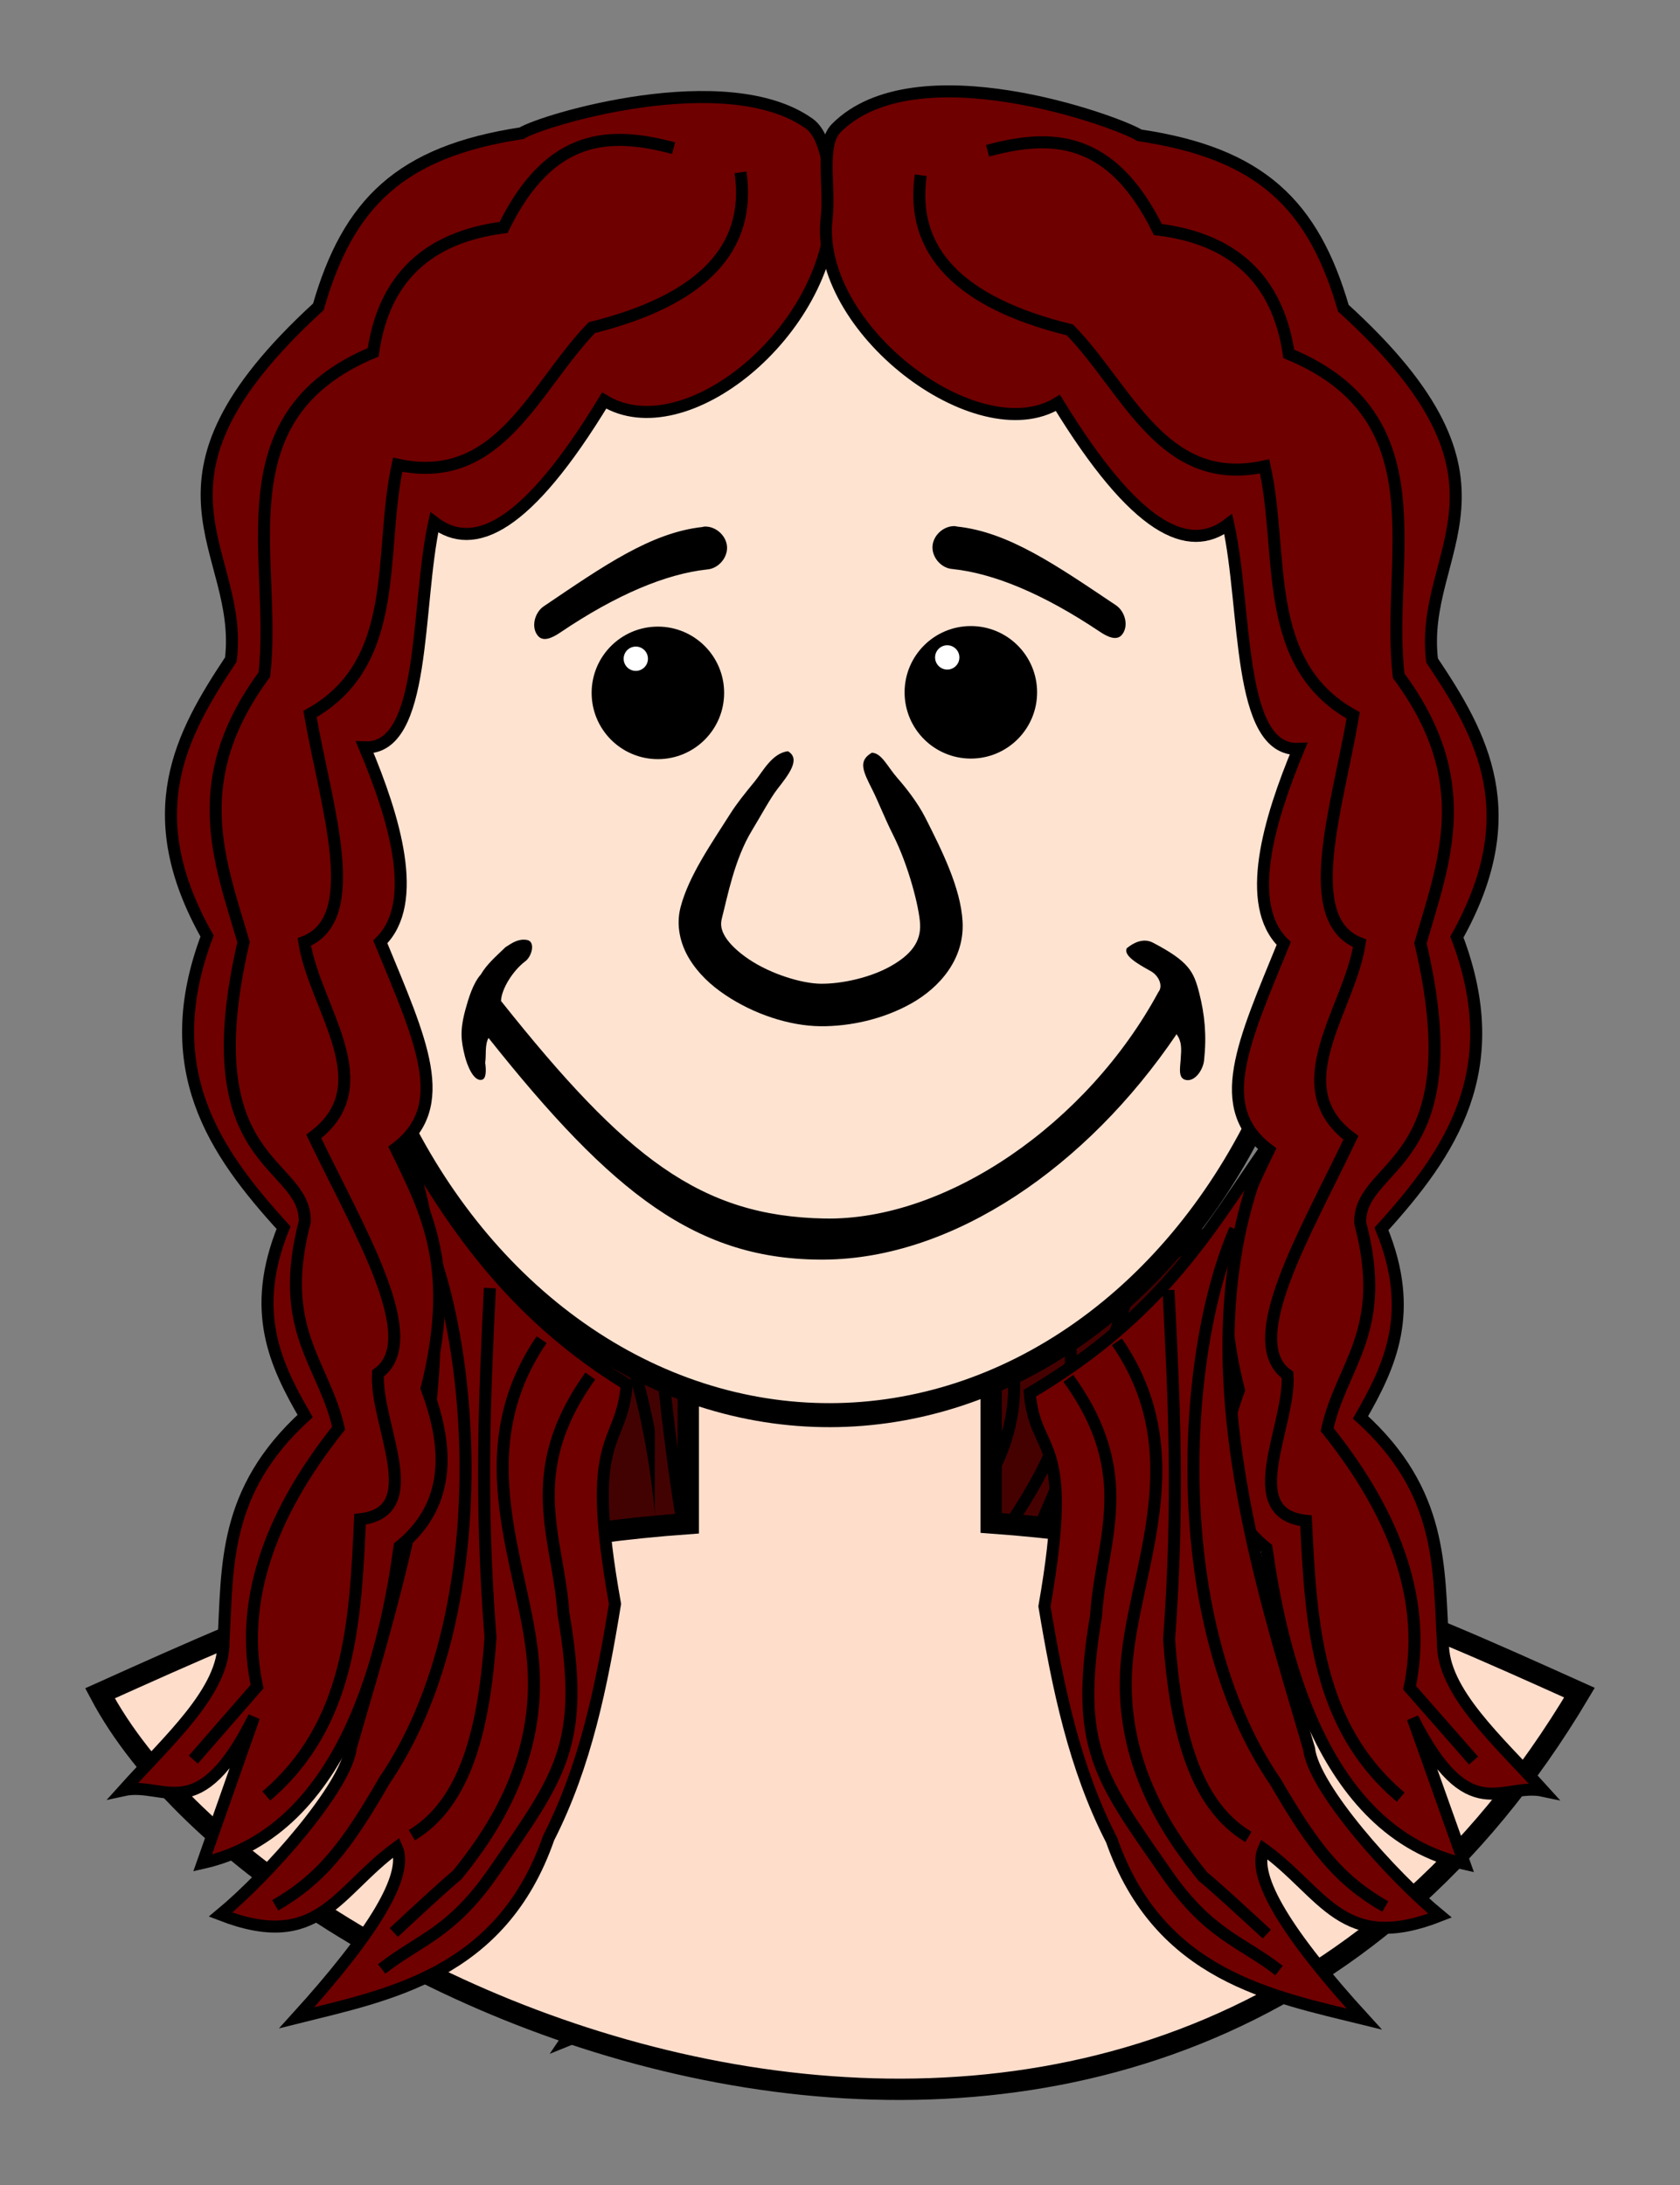
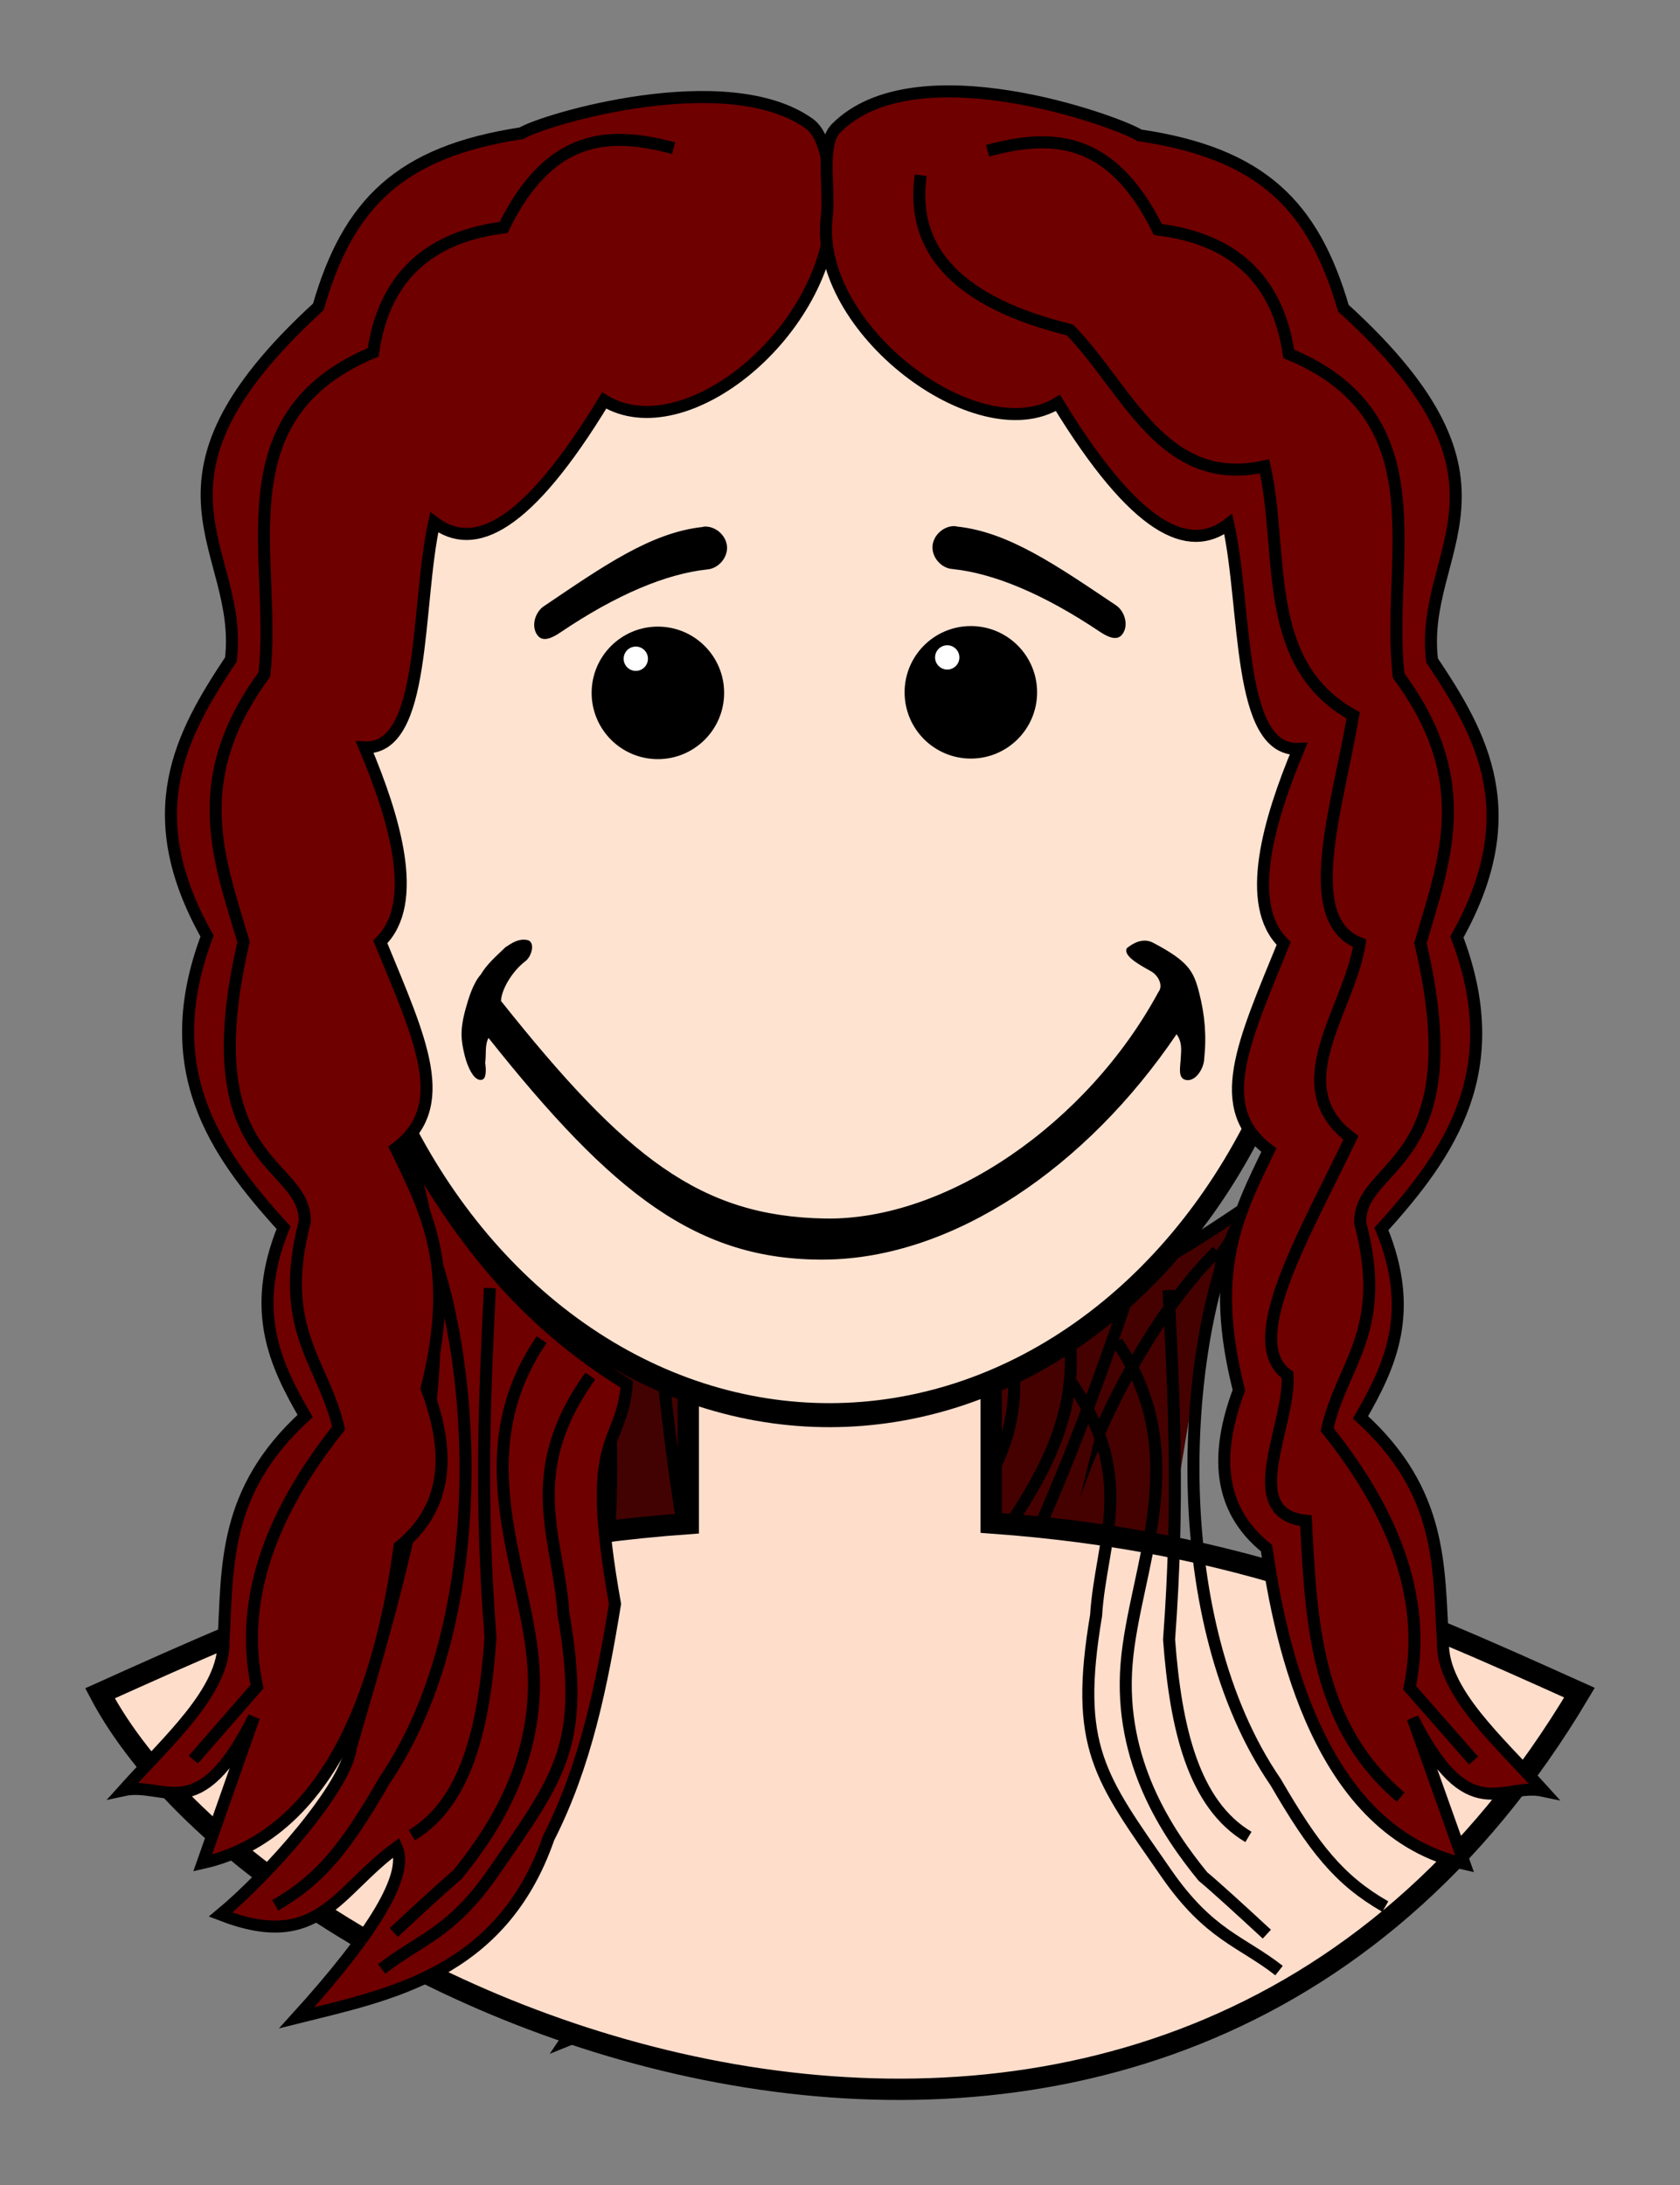
<svg xmlns="http://www.w3.org/2000/svg" viewBox="0 0 139.631 181.59">
  <rect x="0" y="0" width="139.631" height="181.59" fill="#808080" stroke="none" />
  <g fill="#430202" fill-rule="evenodd" stroke="#000">
    <path d="M61.02 94.353c9.52 15.31 5.723 35.733 3.718 50.013.11 3.301-5.307 11.474-8.782 15.288 8.527 1.996 9.233-3.238 13.712-7.574 1.34 2.125-.922 7.34-6.246 15.18 7.312-2.967 16.338-5.965 18.639-17.719 2.212-6.443 2.599-13.218 2.745-20.036-4.586-13.927-1.001-12.278-1.332-17.698-12.112-4.984-16.99-11.687-22.455-17.454z" />
    <path d="M64.62 100.76c5.909 9.456 10.425 31.41 3.261 45.963-2.368 5.885-4.05 8.807-7.533 11.537M80.123 111.042c-4.615 8.827-.72 13.714.54 19.82 3.406 10.588 1.628 13.381-2.709 22.073-2.798 5.608-5.369 6.457-8.105 9.323" />
-     <path d="M75.694 108.614c-5.066 10.255 1.263 18.81 3.042 26.606 1.815 7.954-1.394 14.462-3.746 18.394-.864.955-2.57 3.03-4.57 5.501" />
    <path d="M70.836 104.972c.81 8.774 1.629 17.558 4.114 28.75.516 7.4-.055 13.845-4.175 17.179" />
  </g>
  <g fill="#430202" fill-rule="evenodd" stroke="#000">
    <path d="M44.624 96.686c9.521 15.31 5.723 35.733 3.719 50.014.11 3.3-5.307 11.474-8.782 15.287 8.527 1.996 9.232-3.238 13.712-7.574 1.34 2.125-.922 7.34-6.246 15.18 7.312-2.967 16.338-5.965 18.639-17.719 2.212-6.443 2.599-13.218 2.745-20.036-4.586-13.926-1.001-12.278-1.332-17.698-12.112-4.984-16.99-11.687-22.455-17.454z" />
-     <path d="M48.226 103.092c5.908 9.457 10.424 31.41 3.26 45.964-2.368 5.885-4.05 8.807-7.533 11.537M63.728 113.375c-4.615 8.827-.721 13.714.54 19.82 3.405 10.588 1.628 13.381-2.709 22.073-2.798 5.608-5.369 6.457-8.105 9.323" />
+     <path d="M48.226 103.092M63.728 113.375c-4.615 8.827-.721 13.714.54 19.82 3.405 10.588 1.628 13.381-2.709 22.073-2.798 5.608-5.369 6.457-8.105 9.323" />
    <path d="M59.299 110.947c-5.066 10.255 1.263 18.81 3.042 26.607 1.815 7.953-1.394 14.462-3.746 18.393-.864.955-2.57 3.03-4.57 5.501" />
    <path d="M54.441 107.305c.81 8.774 1.629 17.558 4.114 28.75.516 7.4-.055 13.845-4.175 17.179" />
  </g>
  <g fill="#450100" fill-rule="evenodd" stroke="#000">
    <path d="M106.186 98.598c-12.886 12.608-14.05 33.35-15.496 47.697-.891 3.18 2.429 12.407 4.898 16.937-8.757-.087-8.199-5.34-11.52-10.616-1.806 1.746-.848 7.348 2.461 16.23-6.398-4.62-14.453-9.676-13.895-21.64-.618-6.785.616-13.457 2.094-20.115 7.764-12.438 3.89-11.688 5.499-16.875 12.95-1.963 19.28-7.315 25.959-11.618z" />
    <path d="M101.165 103.965c-7.985 7.782-17.589 28.033-14.088 43.872.902 6.28 1.842 9.517 4.576 12.997M83.664 110.269c2.386 9.671-2.559 13.493-5.235 19.125-5.823 9.475-4.76 12.61-2.613 22.084 1.386 6.112 3.681 7.548 5.658 10.982" />
    <path d="M88.543 108.963c2.484 11.166-5.696 17.972-9.277 25.122-3.653 7.295-2.082 14.38-.732 18.757.613 1.133 1.776 3.554 3.133 6.43" />
    <path d="M94.127 106.58c-2.872 8.33-5.754 16.668-10.827 26.948-2.26 7.066-3.237 13.463-.027 17.68" />
  </g>
  <path d="M82.38 110.35v16.207c21.162 1.526 33.933 7.376 48.896 14.105-34.7 58.342-108.849 26.803-122.966.055 14.963-6.728 27.734-12.578 48.896-14.105v-16.206l25.174-.056z" fill="#ffddcb" stroke="#000" stroke-width="1.772" />
  <g transform="rotate(-.102 -219896.743 66086.382)" color="#000">
    <ellipse transform="matrix(1.062 0 0 1.349 -8.896 -142.46)" style="marker:none" cx="183.595" cy="445.513" rx="39.143" ry="37.628" overflow="visible" fill="#ffe3d1" stroke="#000" stroke-width="1.48" />
    <circle style="marker:none" cx="171.877" cy="449.249" r="4.798" overflow="visible" stroke="#000" stroke-width="1.417" stroke-linecap="square" />
    <circle style="marker:none" cx="197.889" cy="449.249" r="4.798" overflow="visible" stroke="#000" stroke-width="1.417" stroke-linecap="square" />
    <path d="M210.809 470.541c-.285.596.847 1.272 1.976 1.895.701.387 1.055 1.252.649 1.746-5.927 10.92-17.65 18.985-27.781 18.773-10.313-.215-16.49-5.047-26.86-18.127.044-1.023 1.001-2.502 1.964-3.248.624-.407.938-1.698.203-1.818-.683-.112-1.158.188-1.782.594-.84.807-1.556 1.415-2.059 2.27-.648.717-1.029 1.996-1.264 2.839-.502 1.796-.392 2.647-.078 3.93.178.728.725 2.185 1.443 1.969.301-.091.352-.664.25-1.406.1-.647-.044-1.48.28-2.06 10.273 12.97 17.302 18.538 27.9 18.47 10.722-.07 21.815-7.676 29.288-18.681.446.645.402 1.188.336 2.114-.053.747-.239 1.622.505 1.705.745.083 1.37-.91 1.442-1.655.224-2.066.061-3.774-.395-5.582-.457-1.81-.867-2.622-3.833-4.186-.806-.425-1.631.002-2.184.458zM175.738 435.438c-.042.01-.083.02-.125.032-4.295.457-8.257 3.237-13.212 6.57-.769.523-1.082 1.769-.469 2.468.398.454 1.069.235 1.838-.288 4.662-3.136 8.779-4.853 12.218-5.22.933-.064 1.722-.973 1.657-1.905-.066-.933-.974-1.722-1.907-1.657zM196.631 435.438c.042.01.084.02.125.032 4.295.457 8.258 3.237 13.212 6.57.77.523 1.082 1.769.47 2.468-.398.454-1.07.235-1.838-.288-4.662-3.136-8.78-4.853-12.219-5.22-.933-.064-1.722-.973-1.657-1.905.066-.933.974-1.722 1.907-1.657z" style="line-height:normal;-inkscape-font-specification:Sans;text-indent:0;text-align:start;text-decoration-line:none;text-transform:none;block-progression:tb;marker:none" font-weight="400" font-family="Sans" overflow="visible" />
-     <path d="M177.876 459.305c-1.545 2.437-3.456 5.133-4.147 7.764-.4 1.524-.017 3.068.719 4.281.735 1.214 1.772 2.193 2.969 3 2.392 1.614 5.34 2.598 7.937 2.625 2.394.025 5.16-.55 7.531-1.875 2.372-1.325 4.454-3.696 4.282-6.812-.155-2.793-1.705-5.896-3.063-8.594-.679-1.35-1.715-2.628-2.33-3.33-.822-.939-1.31-2.096-2.125-2.108-1.142.667-.768 1.48.04 3.076.452.894 1.053 2.436 1.705 3.732 1.305 2.593 2.165 6.03 2.241 7.411.084 1.52-.788 2.592-2.468 3.531-1.681.94-4.044 1.456-5.782 1.438-1.616-.017-4.188-.83-5.968-2.031-.89-.6-1.604-1.272-1.97-1.875-.365-.603-.415-1.05-.28-1.563.453-1.726 1.04-4.877 2.504-7.272.732-1.198 1.538-2.695 2.13-3.451.901-1.153 1.982-2.492.875-3.134-1.321.16-2.096 1.69-2.746 2.482-.928 1.131-1.487 1.823-2.054 2.705z" style="line-height:normal;-inkscape-font-specification:Sans;text-indent:0;text-align:start;text-decoration-line:none;text-transform:none;block-progression:tb;marker:none" font-weight="400" font-family="Sans" overflow="visible" />
    <circle style="marker:none" cx="170.047" cy="446.408" r="1.01" overflow="visible" fill="#fff" />
    <circle style="marker:none" cx="195.932" cy="446.345" r="1.01" overflow="visible" fill="#fff" />
  </g>
  <g stroke="#000">
    <path d="M32.997 93.528c7.286 16.49.151 37.808-3.831 51.668-.353 3.283-6.86 10.618-10.835 13.908 8.164 3.17 9.595-1.915 14.638-5.581 1.029 2.292-1.94 7.138-8.31 14.156 7.656-1.914 17.013-3.62 20.935-14.936 3.092-6.07 4.423-12.725 5.521-19.456-2.592-14.43.547-12.832.978-18.245-8.794-5.378-14.302-12.593-19.096-21.514z" fill="#6f0000" fill-rule="evenodd" />
    <path d="M35.15 102c4.527 10.191 5.928 32.56-3.201 45.969-3.169 5.495-5.243 8.153-9.073 10.37M49.062 114.35c-5.805 8.095-2.633 13.48-2.238 19.703 1.89 10.959-.26 13.476-5.77 21.476-3.556 5.161-6.22 5.642-9.33 8.097" fill="none" />
    <path d="M45.016 111.327c-6.451 9.446-1.381 18.803-.71 26.77.684 8.13-3.404 14.125-6.283 17.69-.99.824-2.968 2.64-5.294 4.807" fill="none" />
    <path d="M40.715 107.042c-.425 8.8-.844 17.613.051 29.042-.523 7.4-1.99 13.702-6.537 16.426" fill="none" />
  </g>
  <g stroke="#000">
    <path d="M69.126 17.34c-.214 10.23-12.211 20.032-18.912 15.944-6.42 10.58-10.815 12.637-14.124 10.126-1.537 7.007-.616 18.905-5.776 18.698 2.44 5.799 4.625 12.915 1.292 16.16 3.388 8.234 5.992 13.636 1.293 17.17 2.652 5.44 5.043 10 2.56 19.947 2 5.29 1.806 9.852-2.249 13.136-1.11 8.006-4.29 23.577-16.368 26.293l4.271-12.13c-4.643 9.308-7.412 5.33-10.848 6.08 3.705-4.13 8.427-8.264 8.312-12.389.354-6.23-.059-12.458 6.785-18.7-2.473-4.276-4.607-8.723-1.795-15.654-5.8-6.352-10.504-13.217-6.357-24.232-5.752-10.213-2.19-16.72 1.98-22.985 1.115-9.295-8.797-14.598 7.271-29.307 2.467-8.59 6.793-12.891 16.895-14.425 1.75-1.105 17.077-5.69 23.912-.79 1.964 1.407 1.858 7.058 1.858 7.058z" fill="#6f0000" fill-rule="evenodd" />
-     <path d="M61.545 14.323c.93 6.31-3.173 10.615-12.352 12.902-4.768 4.915-7.67 13.238-16.142 11.392-1.602 7.32.398 16.431-7.287 20.721 1.33 7.648 4.548 16.989-.472 18.942.847 5.492 6.527 11.854.787 16.16 3.79 7.899 9.249 16.906 5.338 19.69-.264 4.196 4.166 11.51-1.494 12.124-.38 8.547-.824 17.068-7.788 22.995" fill="none" />
    <path d="M55.985 12.313c-5.23-1.392-10.25-1.336-14.13 6.59-6.286.796-9.953 4.2-10.841 10.374-12.79 5.347-7.944 17.155-9.044 26.785-6.462 8.778-3.73 15.418-1.728 22.227-4.355 18.749 5.157 18.093 5.092 23.224-2.362 9.032 1.59 11.728 2.808 17.168-5.97 7.503-8.217 14.661-6.78 21.478l-5.293 6.07" fill="none" />
    <path d="M68.706 18.11c-1.075 9.13 12.534 19.483 19.22 15.371 6.457 10.557 10.86 12.6 14.16 10.076 1.561 7.001.683 18.903 5.842 18.678-2.419 5.807-4.58 12.931-1.234 16.165-3.36 8.245-5.944 13.656-1.233 17.174-2.632 5.448-5.008 10.017-2.49 19.955-1.98 5.297-1.77 9.86 2.296 13.128 1.139 8.003 4.375 23.562 16.462 26.235l-4.315-12.114c4.676 9.29 7.431 5.304 10.87 6.042-3.72-4.119-8.456-8.235-8.356-12.36-.376-6.229.015-12.459-6.851-18.676 2.458-4.285 4.576-8.74 1.74-15.66 5.777-6.373 10.456-13.255 6.27-24.255 5.717-10.234 2.13-16.727-2.06-22.977-1.149-9.292 8.744-14.63-7.376-29.282-2.497-8.582-6.839-12.867-16.946-14.364-1.872-1.174-18.62-7.232-25.206-.592-1.357 1.368-.495 4.922-.793 7.456z" fill="#6f0000" fill-rule="evenodd" />
    <path d="M76.528 14.56c-.907 6.313 3.21 10.605 12.397 12.858 4.786 4.899 7.717 13.212 16.183 11.336 1.627 7.313-.34 16.432 7.36 20.695-1.302 7.652-4.488 17.004.539 18.94-.827 5.495-6.485 11.877-.729 16.163-3.762 7.912-9.19 16.938-5.268 19.707.278 4.197-4.126 11.526 1.536 12.12.41 8.545.885 17.065 7.87 22.967" fill="none" />
    <path d="M82.08 12.53c5.225-1.41 10.245-1.372 14.154 6.542 6.288.773 9.967 4.164 10.878 10.334 12.809 5.301 8.004 17.127 9.139 26.753 6.493 8.755 3.785 15.404 1.807 22.22 4.421 18.734-5.093 18.112-5.01 23.243 2.394 9.023-1.55 11.733-2.747 17.177 5.996 7.482 8.269 14.632 6.856 21.454l5.314 6.051" fill="none" />
  </g>
  <g stroke="#000">
-     <path d="M105.308 95.289c-7.228 16.516-.54 36.184 3.491 50.03.364 3.282 6.898 10.594 10.884 13.87-8.153 3.198-9.602-1.881-14.657-5.53-1.021 2.296 1.965 7.131 8.359 14.127-7.662-1.887-17.025-3.56-20.987-14.862-3.114-6.06-4.468-12.709-5.59-19.436 2.54-14.44-.77-12.294-1.22-17.706 11.272-6.67 15.138-14.002 19.72-20.493z" fill="#6f0000" fill-rule="evenodd" />
    <path d="M102.662 102.145c-4.49 10.207-5.813 32.58 3.364 45.956 3.188 5.485 5.272 8.136 9.11 10.338M88.794 114.544c5.834 8.075 2.68 13.47 2.308 19.694-1.852 10.966.308 13.476 5.846 21.456 3.574 5.149 6.24 5.62 9.358 8.064" fill="none" />
    <path d="M92.83 111.507c6.483 9.423 1.447 18.797.804 26.767-.655 8.132 3.453 14.113 6.345 17.667.993.82 2.978 2.63 5.312 4.789" fill="none" />
    <path d="M97.115 107.206c.456 8.799.906 17.61.051 29.042.55 7.398 2.04 13.695 6.595 16.403" fill="none" />
  </g>
</svg>